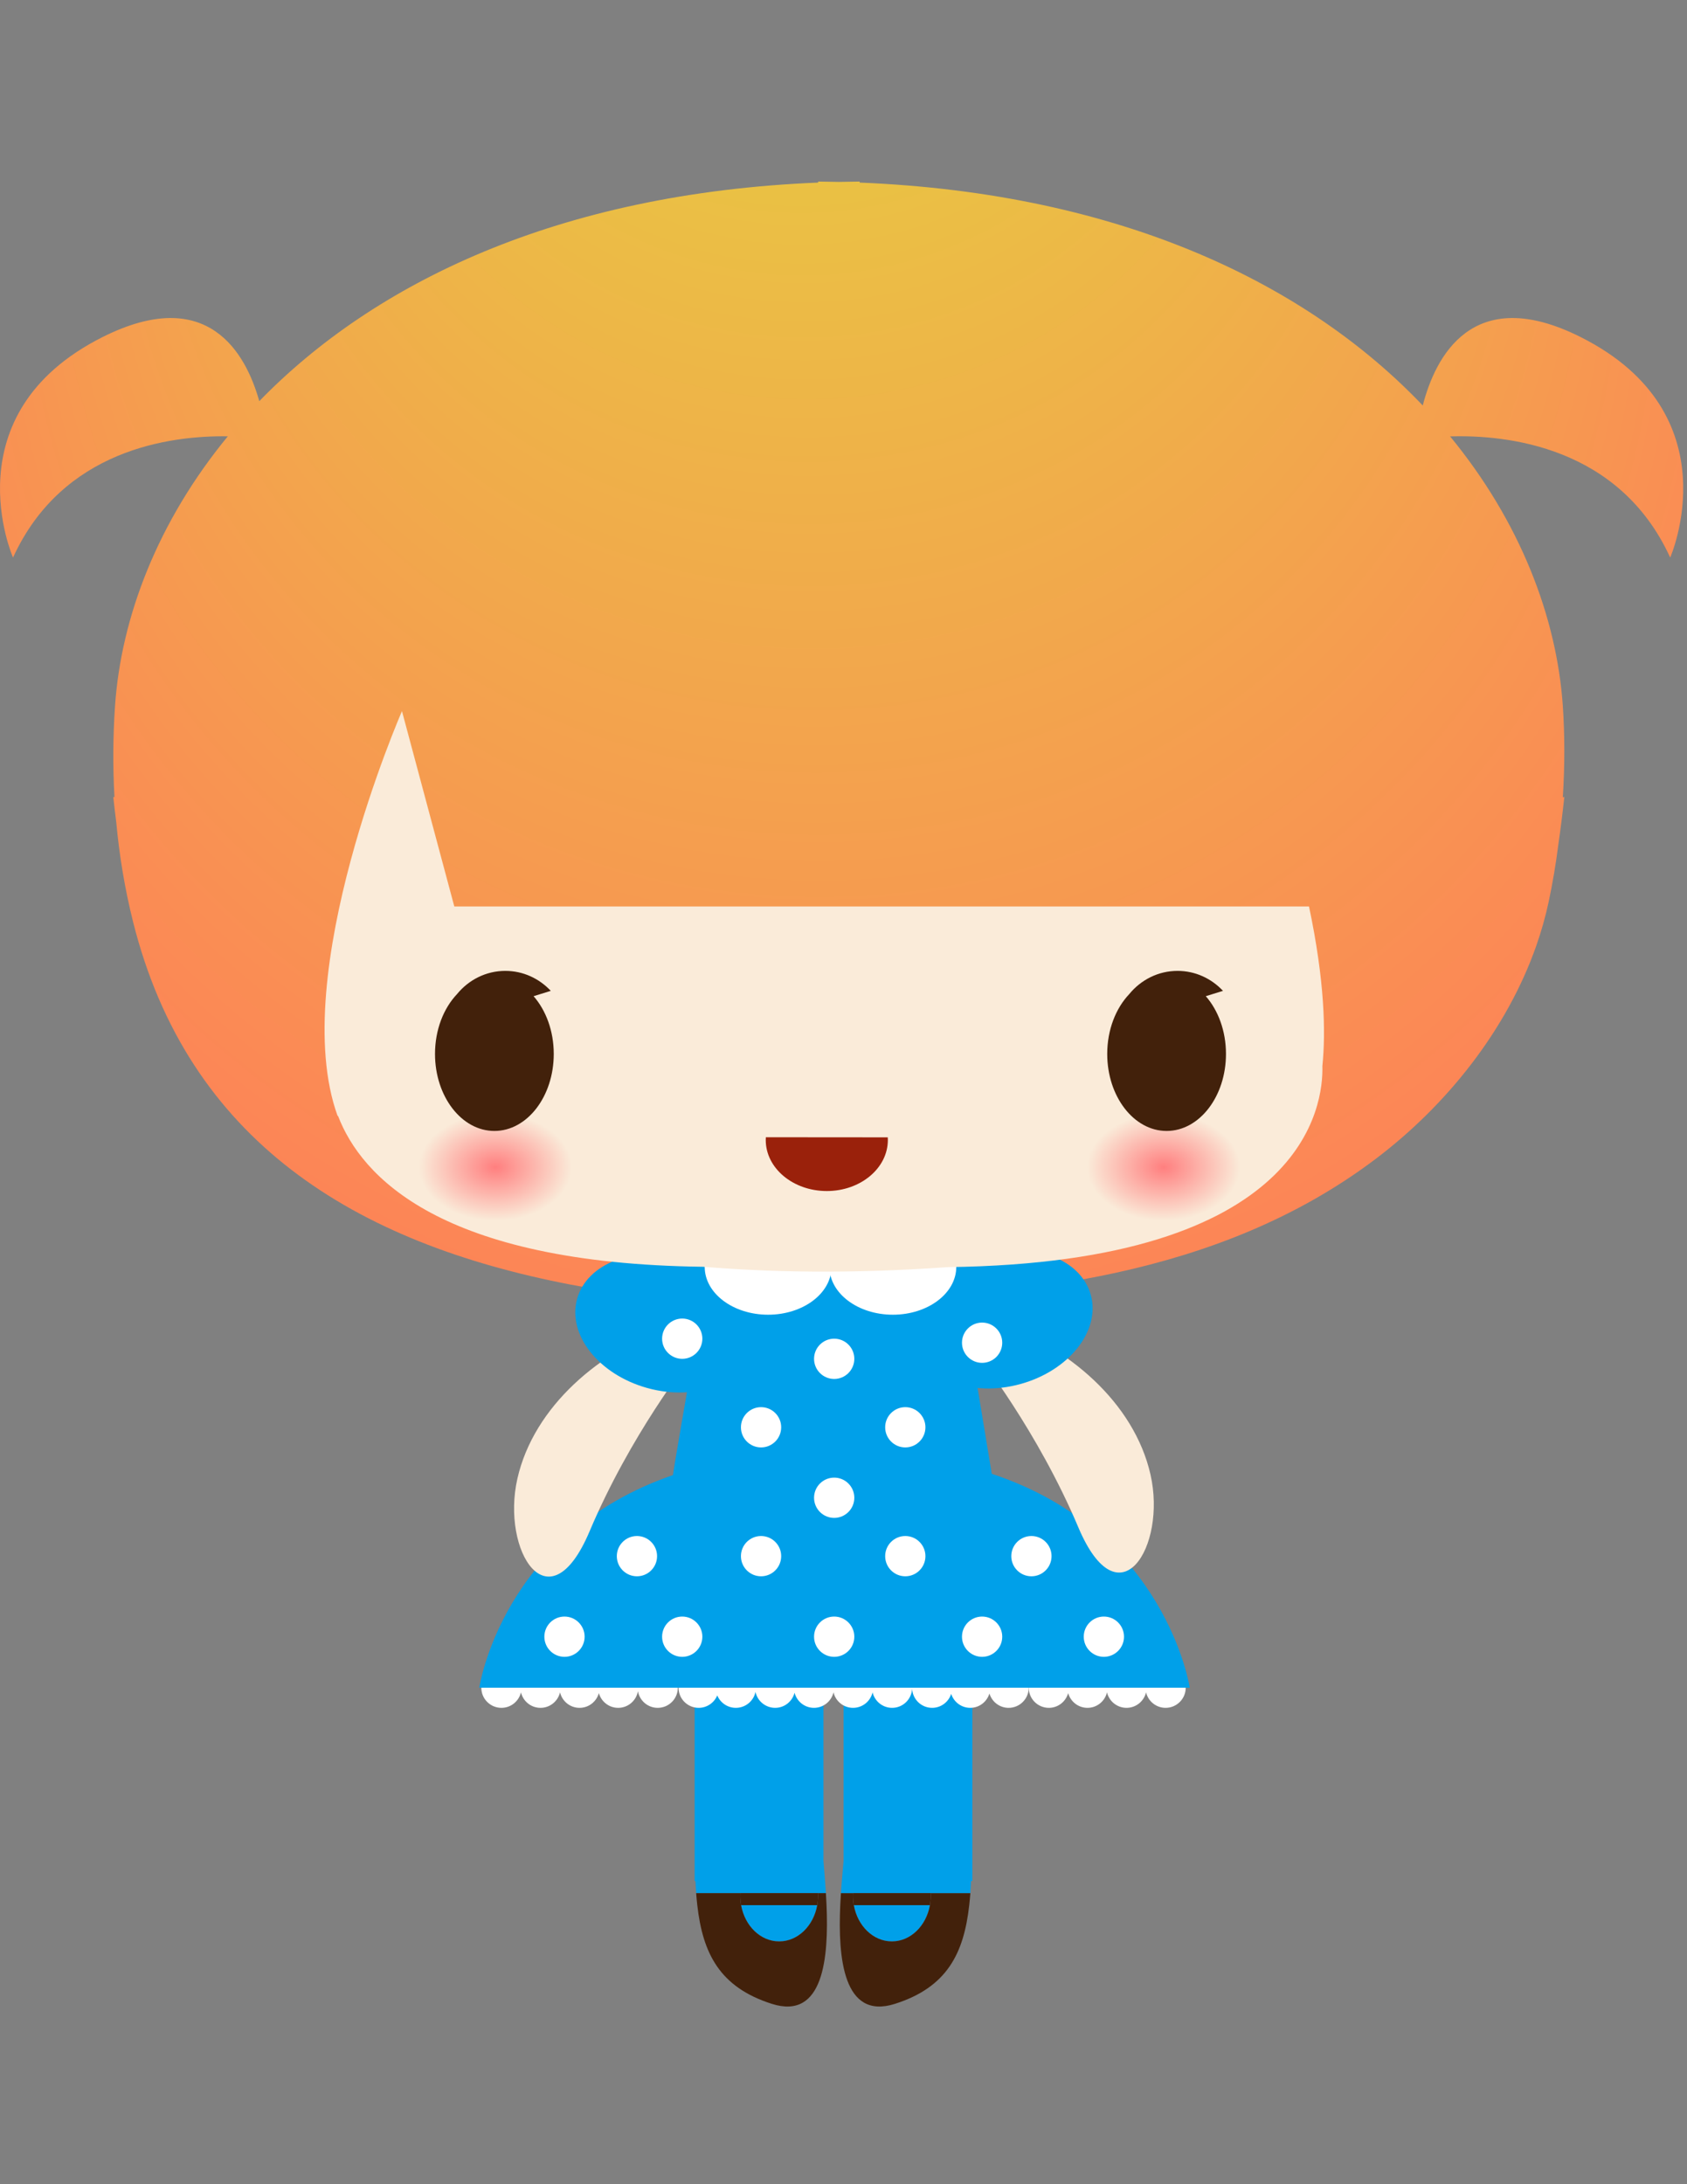
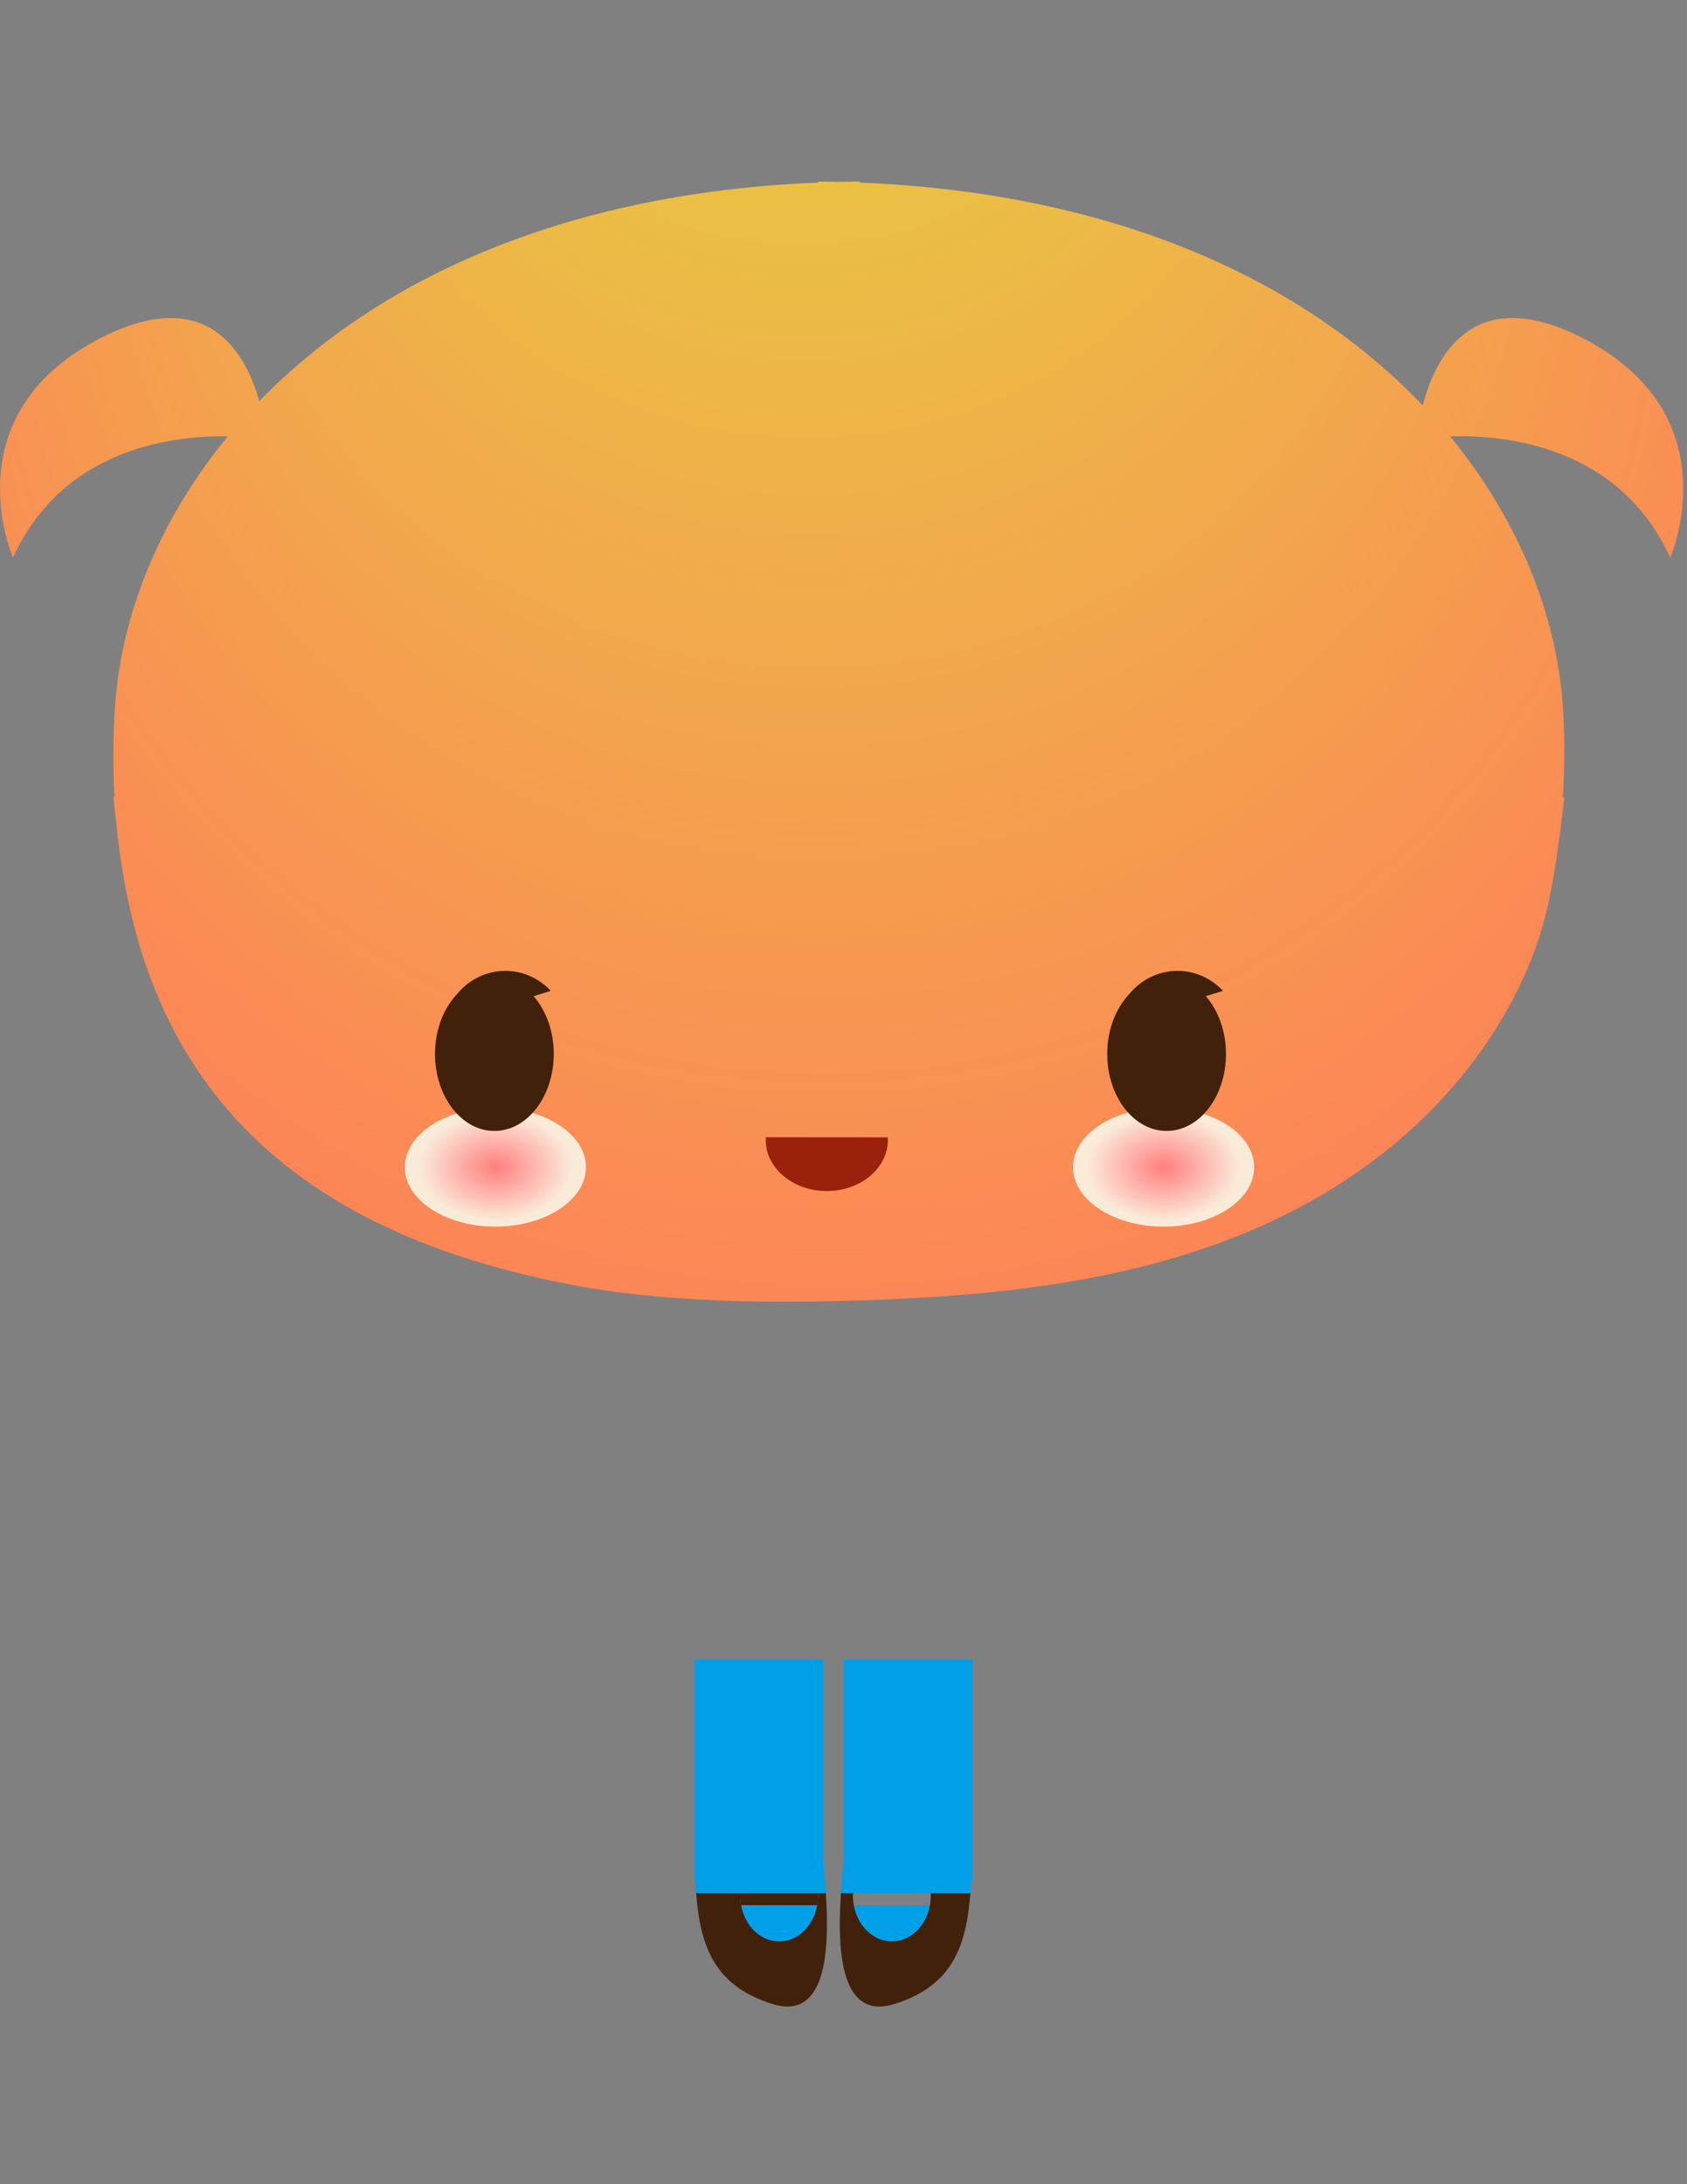
<svg xmlns="http://www.w3.org/2000/svg" xmlns:ns1="http://sodipodi.sourceforge.net/DTD/sodipodi-0.dtd" xmlns:ns2="http://www.inkscape.org/namespaces/inkscape" version="1.1" id="svg9" xml:space="preserve" width="816" height="1056" viewBox="0 0 816 1056" ns1:docname="polkadotgirl.svg" ns2:version="1.1.1 (c3084ef, 2021-09-22)">
  <rect x="0" y="0" width="816" height="1056" fill="#808080" stroke="none" />
  <defs id="defs13">
    <clipPath clipPathUnits="userSpaceOnUse" id="clipPath25">
      <path d="m 0,64.439 h 610.782 v 661.907 H 0 Z" id="path23" />
    </clipPath>
    <radialGradient fx="-0.049" fy="-0.873" cx="0" cy="0" r="1" gradientUnits="userSpaceOnUse" gradientTransform="matrix(380.029,0,0,-374.633,303.183,626.239)" id="radialGradient31">
      <stop style="stop-opacity:1;stop-color:#e0e13a" offset="0" id="stop27" />
      <stop style="stop-opacity:1;stop-color:#ff7d59" offset="1" id="stop29" />
    </radialGradient>
    <clipPath clipPathUnits="userSpaceOnUse" id="clipPath41">
      <path d="m 0,64.439 h 612 v 663.122 H 0 Z" id="path39" />
    </clipPath>
    <clipPath clipPathUnits="userSpaceOnUse" id="clipPath59">
      <path d="m 0,64.439 h 610.782 v 661.907 H 0 Z" id="path57" />
    </clipPath>
    <clipPath clipPathUnits="userSpaceOnUse" id="clipPath71">
      <path d="m 0,64.439 h 612 v 663.122 H 0 Z" id="path69" />
    </clipPath>
    <clipPath clipPathUnits="userSpaceOnUse" id="clipPath83">
      <path d="m 0,64.439 h 610.782 v 661.907 H 0 Z" id="path81" />
    </clipPath>
    <clipPath clipPathUnits="userSpaceOnUse" id="clipPath95">
-       <path d="m 0,64.439 h 612 v 663.122 H 0 Z" id="path93" />
-     </clipPath>
+       </clipPath>
    <clipPath clipPathUnits="userSpaceOnUse" id="clipPath157">
      <path d="m 212.624,368.859 c 0,-11.898 -14.714,-21.544 -32.864,-21.544 -18.151,0 -32.864,9.646 -32.864,21.544 0,11.898 14.713,21.544 32.864,21.544 18.15,0 32.864,-9.646 32.864,-21.544" id="path155" />
    </clipPath>
    <radialGradient fx="0" fy="0" cx="0" cy="0" r="1" gradientUnits="userSpaceOnUse" gradientTransform="matrix(27.787,0,0,-19.451,179.76,368.859)" spreadMethod="pad" id="radialGradient171">
      <stop style="stop-opacity:1;stop-color:#ff7f7f" offset="0" id="stop167" />
      <stop style="stop-opacity:1;stop-color:#faebd9" offset="1" id="stop169" />
    </radialGradient>
    <clipPath clipPathUnits="userSpaceOnUse" id="clipPath181">
      <path d="m 455.087,368.859 c 0,-11.898 -14.714,-21.544 -32.864,-21.544 -18.151,0 -32.864,9.646 -32.864,21.544 0,11.898 14.713,21.544 32.864,21.544 18.15,0 32.864,-9.646 32.864,-21.544" id="path179" />
    </clipPath>
    <radialGradient fx="0" fy="0" cx="0" cy="0" r="1" gradientUnits="userSpaceOnUse" gradientTransform="matrix(27.787,0,0,-19.451,422.223,368.859)" spreadMethod="pad" id="radialGradient195">
      <stop style="stop-opacity:1;stop-color:#ff7f7f" offset="0" id="stop191" />
      <stop style="stop-opacity:1;stop-color:#faebd9" offset="1" id="stop193" />
    </radialGradient>
    <clipPath clipPathUnits="userSpaceOnUse" id="clipPath205">
      <path d="m 0,64.439 h 612 v 663.122 H 0 Z" id="path203" />
    </clipPath>
  </defs>
  <ns1:namedview id="namedview11" pagecolor="#f7b2ff" bordercolor="#666666" borderopacity="1.0" ns2:pageshadow="2" ns2:pageopacity="0" ns2:pagecheckerboard="0" showgrid="false" ns2:zoom="0.55587121" ns2:cx="369.68995" ns2:cy="484.82453" ns2:window-width="1312" ns2:window-height="813" ns2:window-x="0" ns2:window-y="0" ns2:window-maximized="0" ns2:current-layer="g15" />
  <g id="g15" ns2:groupmode="layer" ns2:label="publicdomainq-0059937aqdyqm.pdf" transform="matrix(1.333,0,0,-1.333,0,1056)">
    <g id="g17" />
    <g id="g19">
      <g id="g21" clip-path="url(#clipPath25)">
        <path d="m 557.468,449.196 c 1.837,5.239 3.349,10.57 4.499,15.972 1.458,6.85 2.612,13.747 3.486,20.589 0.82,5.686 1.556,11.476 2.185,17.403 l -0.542,-0.142 c 0.736,11.669 0.695,22.881 0.004,33.047 -2.195,32.325 -15.553,67.035 -40.903,97.847 20.421,0.631 61.386,-3.535 79.858,-43.937 0,0 22.977,52.043 -32.394,79.921 -39.502,19.888 -52.934,-7.464 -57.389,-24.774 -41.381,43.472 -108.599,76.965 -204.331,80.851 l 0.004,0.372 c -2.531,-0.02 -5.036,-0.066 -7.529,-0.126 -2.493,0.06 -5,0.105 -7.529,0.126 l 0.003,-0.372 C 202.324,722.133 135.584,689.404 94.084,646.704 89.226,664.028 75.44,689.187 37.119,669.896 -18.25,642.018 4.727,589.975 4.727,589.975 22.64,629.153 61.698,634.255 82.668,633.954 57.297,603.131 43.928,568.403 41.731,536.063 40.988,525.136 40.918,514.084 41.536,503.047 l -0.429,0.113 c 0.333,-3.142 0.704,-6.237 1.091,-9.31 1.116,-12.095 3.118,-24.121 6.064,-35.895 19.892,-79.516 80.333,-116.625 158.888,-131.69 30.568,-5.862 63.508,-6.618 94.571,-5.975 68.394,1.414 140.767,8.78 197.387,51.52 25.885,19.54 47.66,46.88 58.361,77.385" style="fill:url(#radialGradient31);fill-opacity:1;fill-rule:nonzero;stroke:none" id="path33" />
      </g>
    </g>
    <g id="g35">
      <g id="g37" clip-path="url(#clipPath41)">
        <path d="m 309.511,104.608 c 0,0.329 0.026,0.65 0.042,0.974 h -4.41 c -0.095,-1.424 -0.178,-2.891 -0.245,-4.382 h 4.915 c -0.196,1.1 -0.302,2.239 -0.302,3.408" style="fill:#42210b;fill-opacity:1;fill-rule:nonzero;stroke:none" id="path43" />
        <path d="m 337.75,104.608 c 0,-1.169 -0.105,-2.308 -0.302,-3.408 h 14.254 c 0.161,1.427 0.295,2.886 0.406,4.382 h -14.399 c 0.016,-0.324 0.041,-0.646 0.041,-0.974" style="fill:#42210b;fill-opacity:1;fill-rule:nonzero;stroke:none" id="path45" />
        <path d="m 268.614,104.608 c 0,0.329 0.026,0.65 0.042,0.974 h -16.046 c 0.111,-1.496 0.248,-2.955 0.41,-4.382 h 15.896 c -0.196,1.1 -0.302,2.239 -0.302,3.408" style="fill:#42210b;fill-opacity:1;fill-rule:nonzero;stroke:none" id="path47" />
        <path d="m 296.811,105.582 c 0.016,-0.324 0.041,-0.646 0.041,-0.974 0,-1.169 -0.105,-2.308 -0.302,-3.408 h 3.371 c -0.064,1.491 -0.143,2.958 -0.232,4.382 h -2.877" style="fill:#42210b;fill-opacity:1;fill-rule:nonzero;stroke:none" id="path49" />
        <path d="m 282.734,88.054 c 6.801,0 12.475,5.639 13.816,13.146 h -27.634 c 1.341,-7.506 7.017,-13.146 13.818,-13.146" style="fill:#00a0e9;fill-opacity:1;fill-rule:nonzero;stroke:none" id="path51" />
      </g>
    </g>
    <g id="g53">
      <g id="g55" clip-path="url(#clipPath59)">
        <path d="m 298.801,117.225 v 73.073 h -46.74 v -80.334 h 0.285 c 0.07,-1.493 0.158,-2.952 0.264,-4.382 h 47.079 c -0.279,4.456 -0.647,8.505 -0.888,11.643" style="fill:#00a0e9;fill-opacity:1;fill-rule:nonzero;stroke:none" id="path61" />
        <path d="m 299.921,101.2 h -3.371 c -1.341,-7.506 -7.015,-13.146 -13.816,-13.146 -6.801,0 -12.477,5.639 -13.818,13.146 h -15.896 c 1.989,-17.508 8.121,-29.76 27.035,-35.785 18.858,-6.008 20.669,16.924 19.866,35.785" style="fill:#42210b;fill-opacity:1;fill-rule:nonzero;stroke:none" id="path63" />
      </g>
    </g>
    <g id="g65">
      <g id="g67" clip-path="url(#clipPath71)">
        <path d="m 296.852,104.608 c 0,0.329 -0.025,0.65 -0.041,0.974 h -28.155 c -0.016,-0.324 -0.042,-0.646 -0.042,-0.974 0,-1.169 0.107,-2.308 0.302,-3.408 h 27.634 c 0.197,1.1 0.302,2.239 0.302,3.408" style="fill:#42210b;fill-opacity:1;fill-rule:nonzero;stroke:none" id="path73" />
        <path d="m 323.631,88.054 c 6.801,0 12.475,5.639 13.816,13.146 h -27.634 c 1.341,-7.506 7.017,-13.146 13.818,-13.146" style="fill:#00a0e9;fill-opacity:1;fill-rule:nonzero;stroke:none" id="path75" />
      </g>
    </g>
    <g id="g77">
      <g id="g79" clip-path="url(#clipPath83)">
        <path d="m 306.104,190.298 v -73.073 c -0.273,-3.137 -0.665,-7.186 -0.96,-11.643 h 46.963 c 0.107,1.43 0.193,2.889 0.263,4.382 h 0.473 v 80.334 h -46.74" style="fill:#00a0e9;fill-opacity:1;fill-rule:nonzero;stroke:none" id="path85" />
        <path d="m 337.447,101.2 c -1.341,-7.506 -7.015,-13.146 -13.816,-13.146 -6.801,0 -12.477,5.639 -13.818,13.146 h -4.915 c -0.856,-18.861 0.998,-41.793 19.856,-35.785 18.913,6.025 24.977,18.277 26.947,35.785 h -14.254" style="fill:#42210b;fill-opacity:1;fill-rule:nonzero;stroke:none" id="path87" />
      </g>
    </g>
    <g id="g89">
      <g id="g91" clip-path="url(#clipPath95)">
        <path d="m 337.75,104.608 c 0,0.329 -0.025,0.65 -0.041,0.974 h -28.155 c -0.016,-0.324 -0.042,-0.646 -0.042,-0.974 0,-1.169 0.107,-2.308 0.302,-3.408 h 27.634 c 0.197,1.1 0.302,2.239 0.302,3.408" style="fill:#42210b;fill-opacity:1;fill-rule:nonzero;stroke:none" id="path97" />
        <path d="m 238.657,187.377 c -3.595,0 -6.567,-2.603 -7.173,-6.025 -0.608,3.422 -3.58,6.025 -7.175,6.025 -3.349,0 -6.141,-2.267 -7.002,-5.34 -0.862,3.073 -3.654,5.34 -7.004,5.34 -3.45,0 -6.324,-2.4 -7.087,-5.617 -0.764,3.218 -3.638,5.617 -7.088,5.617 -3.451,0 -6.324,-2.4 -7.088,-5.617 -0.764,3.218 -3.639,5.617 -7.088,5.617 -4.034,0 -7.303,-3.27 -7.303,-7.303 0,-4.033 3.269,-7.303 7.303,-7.303 3.45,0 6.324,2.4 7.088,5.618 0.764,-3.218 3.637,-5.618 7.088,-5.618 3.45,0 6.324,2.4 7.088,5.618 0.762,-3.218 3.637,-5.618 7.087,-5.618 3.349,0 6.142,2.267 7.004,5.34 0.862,-3.073 3.653,-5.34 7.002,-5.34 3.595,0 6.567,2.603 7.175,6.025 0.606,-3.422 3.579,-6.025 7.173,-6.025 4.034,0 7.303,3.27 7.303,7.303 0,4.033 -3.269,7.303 -7.303,7.303" style="fill:#ffffff;fill-opacity:1;fill-rule:nonzero;stroke:none" id="path99" />
        <path d="m 365.989,187.377 c -3.298,0 -6.053,-2.2 -6.96,-5.203 -0.907,3.003 -3.662,5.203 -6.96,5.203 -3.247,0 -5.967,-2.132 -6.916,-5.064 -0.949,2.931 -3.669,5.064 -6.916,5.064 -3.888,0 -7.036,-3.045 -7.261,-6.877 -0.225,3.831 -3.373,6.877 -7.259,6.877 -3.451,0 -6.324,-2.4 -7.088,-5.617 -0.764,3.218 -3.638,5.617 -7.088,5.617 -3.451,0 -6.324,-2.4 -7.088,-5.617 -0.764,3.218 -3.639,5.617 -7.088,5.617 -3.4,0 -6.231,-2.334 -7.046,-5.479 -0.814,3.145 -3.646,5.479 -7.045,5.479 -3.501,0 -6.421,-2.467 -7.132,-5.755 -0.71,3.288 -3.63,5.755 -7.131,5.755 -3.044,0 -5.647,-1.864 -6.745,-4.51 -1.097,2.647 -3.701,4.51 -6.744,4.51 -4.034,0 -7.303,-3.27 -7.303,-7.303 0,-4.033 3.269,-7.303 7.303,-7.303 3.042,0 5.647,1.864 6.744,4.51 1.098,-2.647 3.701,-4.51 6.745,-4.51 3.501,0 6.421,2.467 7.131,5.755 0.711,-3.288 3.631,-5.755 7.132,-5.755 3.399,0 6.231,2.334 7.045,5.479 0.815,-3.145 3.646,-5.479 7.046,-5.479 3.45,0 6.324,2.4 7.088,5.618 0.764,-3.218 3.637,-5.618 7.088,-5.618 3.45,0 6.324,2.4 7.088,5.618 0.764,-3.218 3.637,-5.618 7.088,-5.618 3.887,0 7.034,3.045 7.259,6.877 0.225,-3.831 3.373,-6.877 7.261,-6.877 3.247,0 5.967,2.132 6.916,5.064 0.949,-2.932 3.669,-5.064 6.916,-5.064 3.298,0 6.053,2.2 6.96,5.203 0.907,-3.003 3.662,-5.203 6.96,-5.203 4.033,0 7.303,3.27 7.303,7.303 0,4.033 -3.27,7.303 -7.303,7.303" style="fill:#ffffff;fill-opacity:1;fill-rule:nonzero;stroke:none" id="path101" />
        <path d="m 422.953,187.377 c -3.451,0 -6.324,-2.4 -7.088,-5.617 -0.764,3.218 -3.639,5.617 -7.088,5.617 -3.45,0 -6.324,-2.4 -7.088,-5.617 -0.764,3.218 -3.638,5.617 -7.088,5.617 -3.349,0 -6.141,-2.267 -7.002,-5.34 -0.862,3.073 -3.655,5.34 -7.002,5.34 -4.034,0 -7.303,-3.27 -7.303,-7.303 0,-4.033 3.269,-7.303 7.303,-7.303 3.348,0 6.14,2.267 7.002,5.34 0.862,-3.073 3.653,-5.34 7.002,-5.34 3.45,0 6.324,2.4 7.088,5.618 0.764,-3.218 3.638,-5.618 7.088,-5.618 3.45,0 6.324,2.4 7.088,5.618 0.764,-3.218 3.637,-5.618 7.088,-5.618 4.033,0 7.303,3.27 7.303,7.303 0,4.033 -3.27,7.303 -7.303,7.303" style="fill:#ffffff;fill-opacity:1;fill-rule:nonzero;stroke:none" id="path103" />
        <path d="m 360.391,257.486 c -0.174,0.059 -0.34,0.12 -0.514,0.177 l -13.606,82.348 -88.733,-5.843 c -10.201,-57.442 -12.704,-72.651 -13.315,-76.683 -0.016,-0.105 -0.032,-0.207 -0.045,-0.298 -62.014,-21.277 -70.268,-77.115 -70.268,-77.115 h 257.807 c 0,0 -8.499,56.365 -71.326,77.413" style="fill:#00a0e9;fill-opacity:1;fill-rule:nonzero;stroke:none" id="path105" />
        <path d="m 355.189,300.169 c 0,0 21.309,-26.919 36.085,-61.903 14.776,-34.985 32.169,-7.148 26.199,19.114 -5.97,26.263 -30.169,46.595 -55.771,55.235 l -6.513,-12.446" style="fill:#faebd9;fill-opacity:1;fill-rule:nonzero;stroke:none" id="path107" />
        <path d="m 331.799,304.854 c 3.579,-12.964 20.811,-19.518 38.49,-14.638 17.678,4.88 29.109,19.346 25.529,32.312 -3.579,12.964 -20.811,19.518 -38.489,14.638 -17.679,-4.88 -29.11,-19.346 -25.53,-32.312" style="fill:#00a0e9;fill-opacity:1;fill-rule:nonzero;stroke:none" id="path109" />
        <path d="m 250.03,298.708 c 0,0 -21.309,-26.919 -36.085,-61.903 -14.776,-34.985 -32.169,-7.148 -26.199,19.114 5.97,26.263 30.168,46.595 55.771,55.235 l 6.513,-12.446" style="fill:#faebd9;fill-opacity:1;fill-rule:nonzero;stroke:none" id="path111" />
        <path d="m 273.421,303.394 c -3.579,-12.964 -20.812,-19.518 -38.49,-14.638 -17.679,4.88 -29.109,19.346 -25.53,32.312 3.579,12.964 20.811,19.518 38.49,14.638 17.678,-4.88 29.109,-19.346 25.53,-32.312" style="fill:#00a0e9;fill-opacity:1;fill-rule:nonzero;stroke:none" id="path113" />
        <path d="m 301.733,332.708 c 0,-9.583 -10.302,-17.352 -23.011,-17.352 -12.709,0 -23.011,7.769 -23.011,17.352 0,9.583 10.302,17.352 23.011,17.352 12.709,0 23.011,-7.769 23.011,-17.352" style="fill:#ffffff;fill-opacity:1;fill-rule:nonzero;stroke:none" id="path115" />
        <path d="m 347.001,332.708 c 0,-9.583 -10.303,-17.352 -23.011,-17.352 -12.709,0 -23.012,7.769 -23.012,17.352 0,9.583 10.303,17.352 23.012,17.352 12.707,0 23.011,-7.769 23.011,-17.352" style="fill:#ffffff;fill-opacity:1;fill-rule:nonzero;stroke:none" id="path117" />
        <path d="m 254.859,306.661 c 0,-4.034 -3.269,-7.303 -7.303,-7.303 -4.033,0 -7.303,3.269 -7.303,7.303 0,4.033 3.27,7.303 7.303,7.303 4.034,0 7.303,-3.27 7.303,-7.303" style="fill:#ffffff;fill-opacity:1;fill-rule:nonzero;stroke:none" id="path119" />
        <path d="m 363.675,305.2 c 0,-4.034 -3.269,-7.303 -7.303,-7.303 -4.033,0 -7.303,3.269 -7.303,7.303 0,4.033 3.27,7.303 7.303,7.303 4.034,0 7.303,-3.27 7.303,-7.303" style="fill:#ffffff;fill-opacity:1;fill-rule:nonzero;stroke:none" id="path121" />
        <path d="m 309.998,299.358 c 0,-4.034 -3.269,-7.303 -7.303,-7.303 -4.033,0 -7.303,3.269 -7.303,7.303 0,4.033 3.27,7.303 7.303,7.303 4.034,0 7.303,-3.27 7.303,-7.303" style="fill:#ffffff;fill-opacity:1;fill-rule:nonzero;stroke:none" id="path123" />
        <path d="m 283.464,274.527 c 0,-4.034 -3.27,-7.303 -7.303,-7.303 -4.034,0 -7.303,3.269 -7.303,7.303 0,4.033 3.269,7.303 7.303,7.303 4.033,0 7.303,-3.27 7.303,-7.303" style="fill:#ffffff;fill-opacity:1;fill-rule:nonzero;stroke:none" id="path125" />
        <path d="m 335.803,274.527 c 0,-4.034 -3.269,-7.303 -7.303,-7.303 -4.033,0 -7.303,3.269 -7.303,7.303 0,4.033 3.27,7.303 7.303,7.303 4.034,0 7.303,-3.27 7.303,-7.303" style="fill:#ffffff;fill-opacity:1;fill-rule:nonzero;stroke:none" id="path127" />
        <path d="m 309.998,248.967 c 0,-4.034 -3.269,-7.303 -7.303,-7.303 -4.033,0 -7.303,3.269 -7.303,7.303 0,4.033 3.27,7.303 7.303,7.303 4.034,0 7.303,-3.27 7.303,-7.303" style="fill:#ffffff;fill-opacity:1;fill-rule:nonzero;stroke:none" id="path129" />
        <path d="m 283.464,227.788 c 0,-4.034 -3.27,-7.303 -7.303,-7.303 -4.034,0 -7.303,3.269 -7.303,7.303 0,4.033 3.269,7.303 7.303,7.303 4.033,0 7.303,-3.27 7.303,-7.303" style="fill:#ffffff;fill-opacity:1;fill-rule:nonzero;stroke:none" id="path131" />
        <path d="m 335.803,227.788 c 0,-4.034 -3.269,-7.303 -7.303,-7.303 -4.033,0 -7.303,3.269 -7.303,7.303 0,4.033 3.27,7.303 7.303,7.303 4.034,0 7.303,-3.27 7.303,-7.303" style="fill:#ffffff;fill-opacity:1;fill-rule:nonzero;stroke:none" id="path133" />
        <path d="m 309.998,198.575 c 0,-4.034 -3.269,-7.303 -7.303,-7.303 -4.033,0 -7.303,3.269 -7.303,7.303 0,4.033 3.27,7.303 7.303,7.303 4.034,0 7.303,-3.27 7.303,-7.303" style="fill:#ffffff;fill-opacity:1;fill-rule:nonzero;stroke:none" id="path135" />
        <path d="m 381.568,227.788 c 0,-4.034 -3.269,-7.303 -7.303,-7.303 -4.033,0 -7.303,3.269 -7.303,7.303 0,4.033 3.27,7.303 7.303,7.303 4.034,0 7.303,-3.27 7.303,-7.303" style="fill:#ffffff;fill-opacity:1;fill-rule:nonzero;stroke:none" id="path137" />
        <path d="m 238.427,227.788 c 0,-4.034 -3.269,-7.303 -7.303,-7.303 -4.033,0 -7.303,3.269 -7.303,7.303 0,4.033 3.27,7.303 7.303,7.303 4.034,0 7.303,-3.27 7.303,-7.303" style="fill:#ffffff;fill-opacity:1;fill-rule:nonzero;stroke:none" id="path139" />
        <path d="m 254.859,198.575 c 0,-4.034 -3.269,-7.303 -7.303,-7.303 -4.033,0 -7.303,3.269 -7.303,7.303 0,4.033 3.27,7.303 7.303,7.303 4.034,0 7.303,-3.27 7.303,-7.303" style="fill:#ffffff;fill-opacity:1;fill-rule:nonzero;stroke:none" id="path141" />
        <path d="m 363.675,198.575 c 0,-4.034 -3.269,-7.303 -7.303,-7.303 -4.033,0 -7.303,3.269 -7.303,7.303 0,4.033 3.27,7.303 7.303,7.303 4.034,0 7.303,-3.27 7.303,-7.303" style="fill:#ffffff;fill-opacity:1;fill-rule:nonzero;stroke:none" id="path143" />
        <path d="m 407.859,198.575 c 0,-4.034 -3.269,-7.303 -7.303,-7.303 -4.033,0 -7.303,3.269 -7.303,7.303 0,4.033 3.27,7.303 7.303,7.303 4.034,0 7.303,-3.27 7.303,-7.303" style="fill:#ffffff;fill-opacity:1;fill-rule:nonzero;stroke:none" id="path145" />
        <path d="m 212.136,198.575 c 0,-4.034 -3.269,-7.303 -7.303,-7.303 -4.033,0 -7.303,3.269 -7.303,7.303 0,4.033 3.27,7.303 7.303,7.303 4.034,0 7.303,-3.27 7.303,-7.303" style="fill:#ffffff;fill-opacity:1;fill-rule:nonzero;stroke:none" id="path147" />
        <path d="M 474.991,463.434 H 164.851 l -18.988,70.84 c 0,0 -41.87,-95.671 -23.37,-146.792 h 0.161 c 8.384,-21.909 37.122,-53.548 132.451,-54.738 24.116,-1.95 52.48,-2.667 88.971,-0.123 129.953,1.621 136.157,59.078 135.768,72.888 1.26,12.382 0.846,30.97 -4.852,57.925" style="fill:#faebd9;fill-opacity:1;fill-rule:nonzero;stroke:none" id="path149" />
      </g>
    </g>
    <g id="g151">
      <g id="g153" clip-path="url(#clipPath157)">
        <g id="g159">
          <g id="g165">
            <path d="m 0,64.439 h 612 v 663.122 H 0 Z" style="fill:url(#radialGradient171);stroke:none" id="path173" />
          </g>
        </g>
      </g>
    </g>
    <g id="g175">
      <g id="g177" clip-path="url(#clipPath181)">
        <g id="g183">
          <g id="g189">
            <path d="m 0,64.439 h 612 v 663.122 H 0 Z" style="fill:url(#radialGradient195);stroke:none" id="path197" />
          </g>
        </g>
      </g>
    </g>
    <g id="g199">
      <g id="g201" clip-path="url(#clipPath205)">
        <path d="m 193.617,430.884 6.238,1.934 c -4.18,4.47 -10.026,7.246 -16.495,7.246 -7.029,0 -13.318,-3.278 -17.538,-8.441 -4.861,-5.122 -7.972,-12.929 -7.972,-21.684 0,-15.427 9.646,-27.934 21.544,-27.934 11.898,0 21.544,12.507 21.544,27.934 0,8.352 -2.842,15.826 -7.322,20.945" style="fill:#42210b;fill-opacity:1;fill-rule:nonzero;stroke:none" id="path207" />
        <path d="m 437.539,430.884 6.24,1.934 c -4.18,4.47 -10.026,7.246 -16.495,7.246 -7.029,0 -13.318,-3.278 -17.538,-8.441 -4.861,-5.122 -7.972,-12.929 -7.972,-21.684 0,-15.427 9.645,-27.934 21.544,-27.934 11.898,0 21.544,12.507 21.544,27.934 0,8.352 -2.842,15.826 -7.324,20.945" style="fill:#42210b;fill-opacity:1;fill-rule:nonzero;stroke:none" id="path209" />
        <path d="m 322.14,379.689 -44.242,0.036 c -0.022,-0.335 -0.034,-0.67 -0.034,-1.008 0,-10.219 9.919,-18.502 22.153,-18.502 12.234,0 22.153,8.283 22.153,18.502 0,0.326 -0.01,0.65 -0.031,0.971" style="fill:#9a210b;fill-opacity:1;fill-rule:nonzero;stroke:none" id="path211" />
      </g>
    </g>
  </g>
</svg>